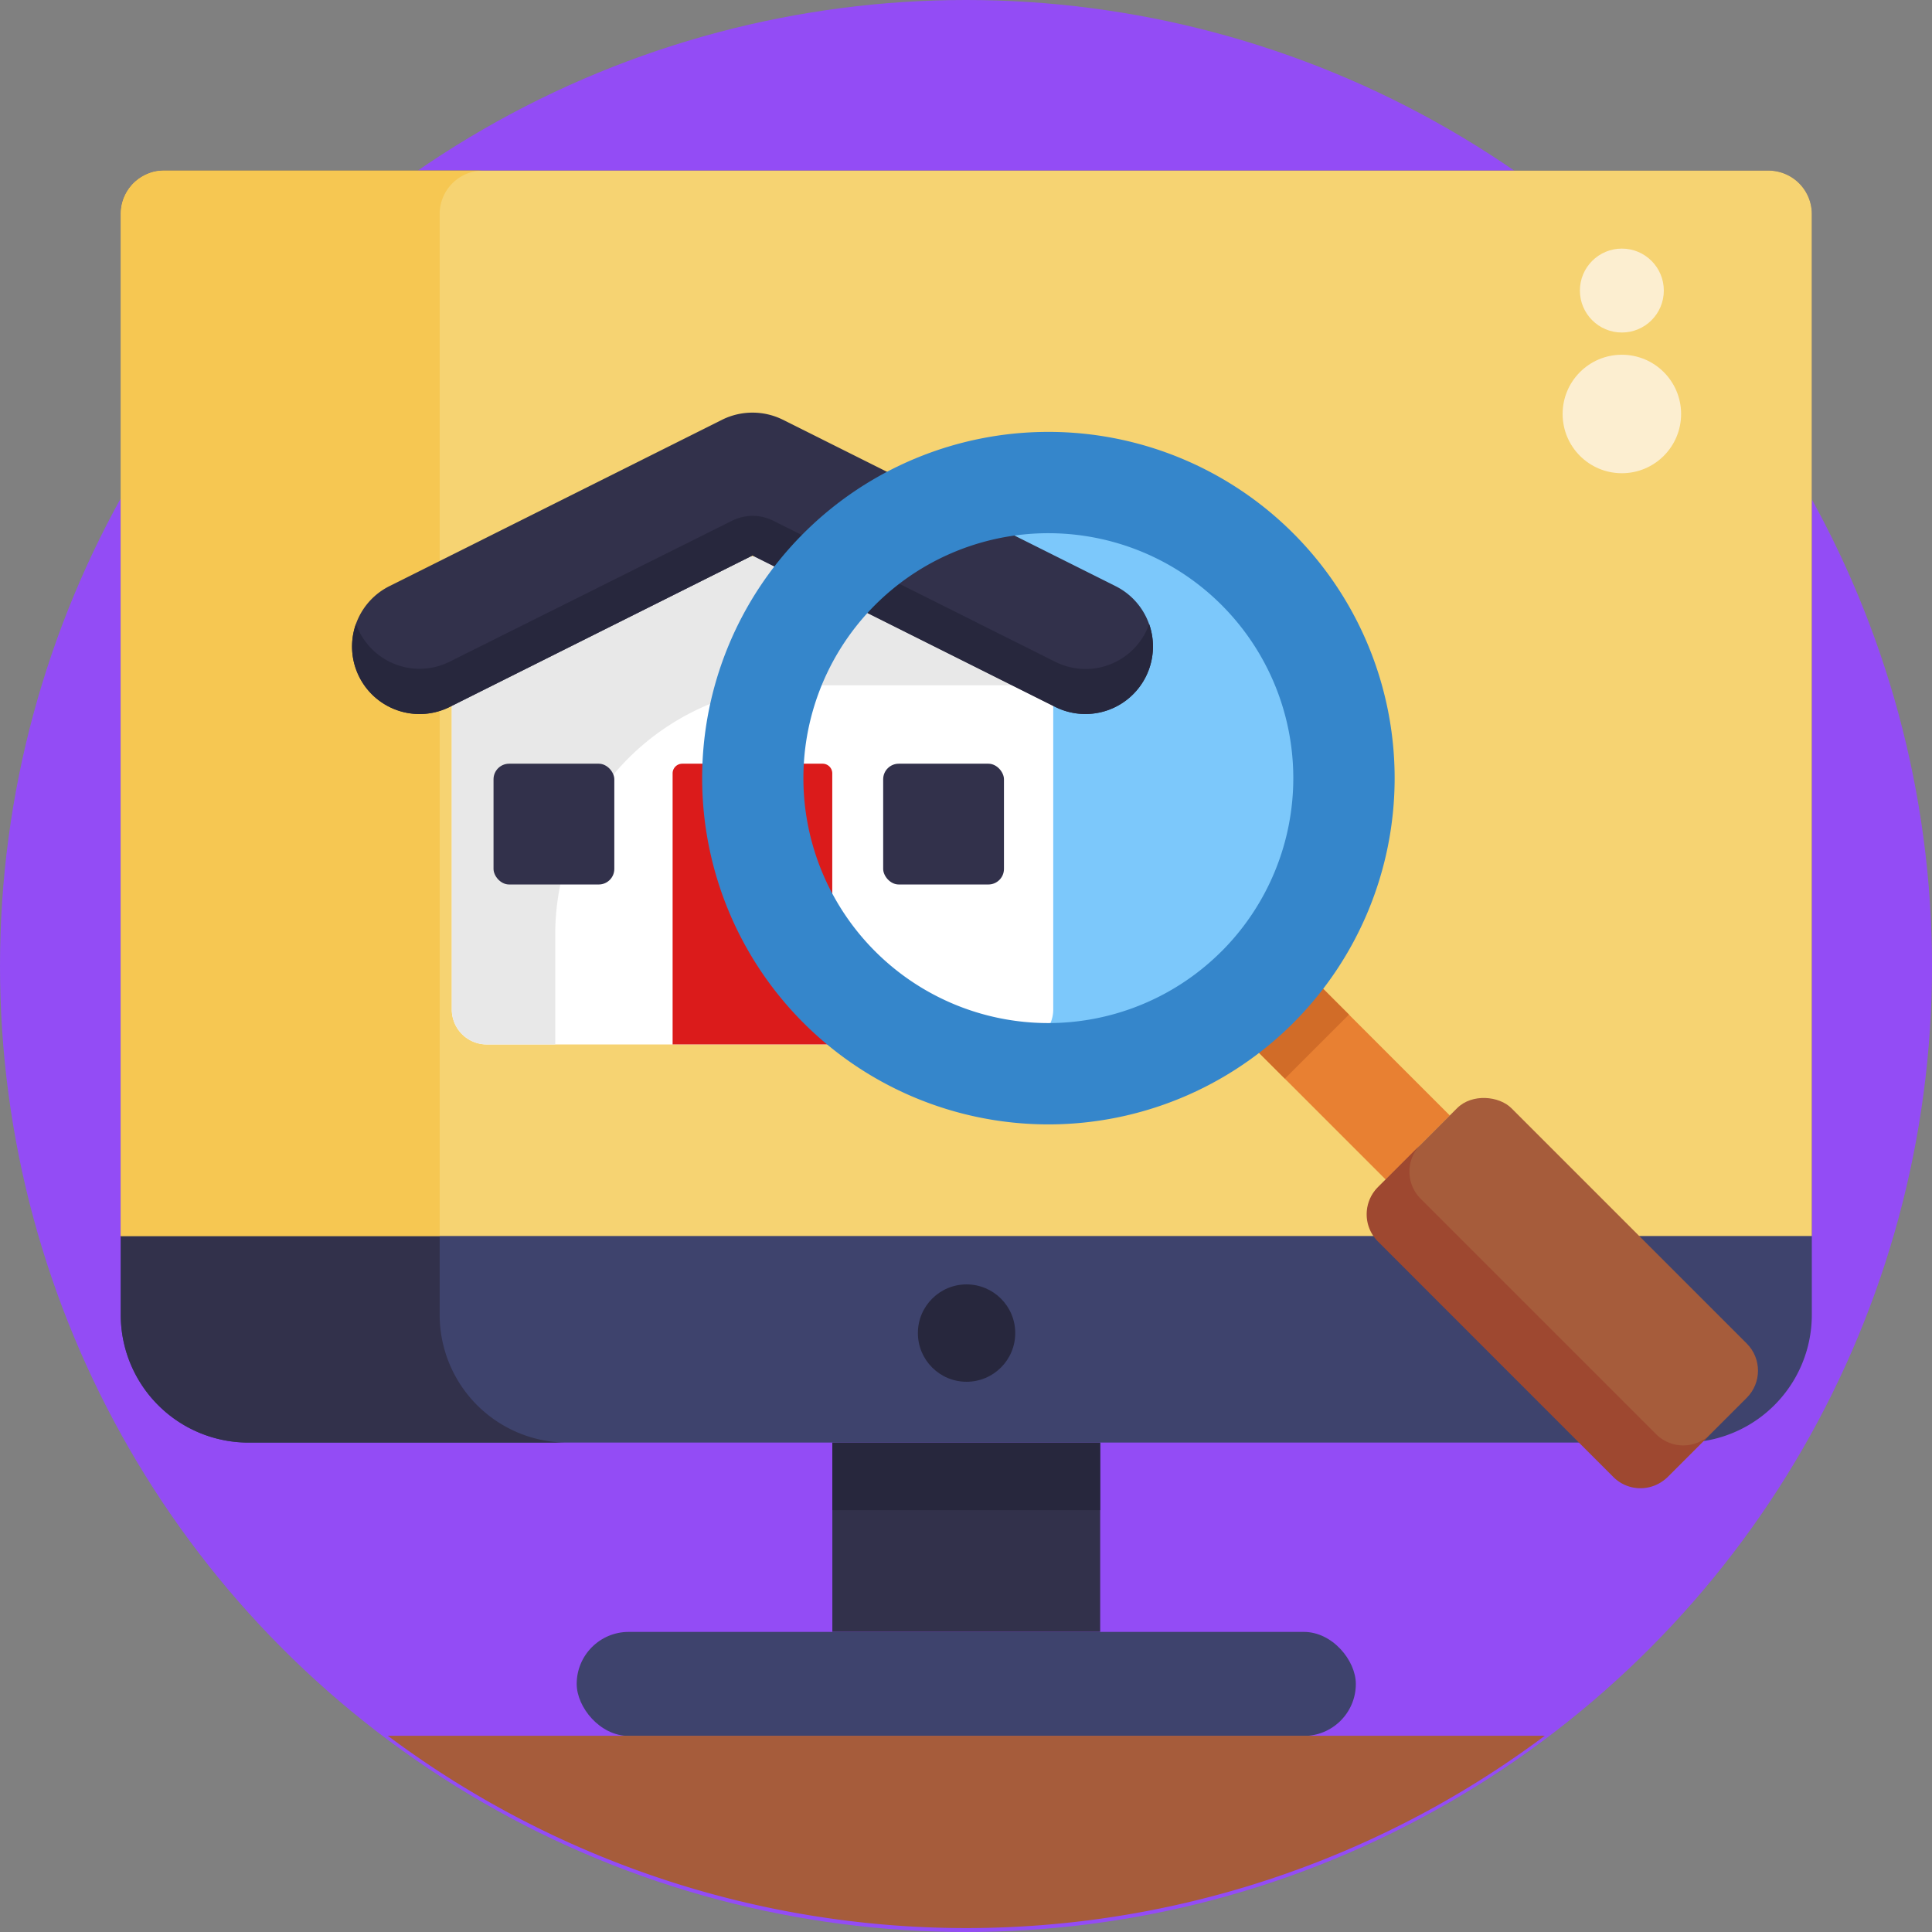
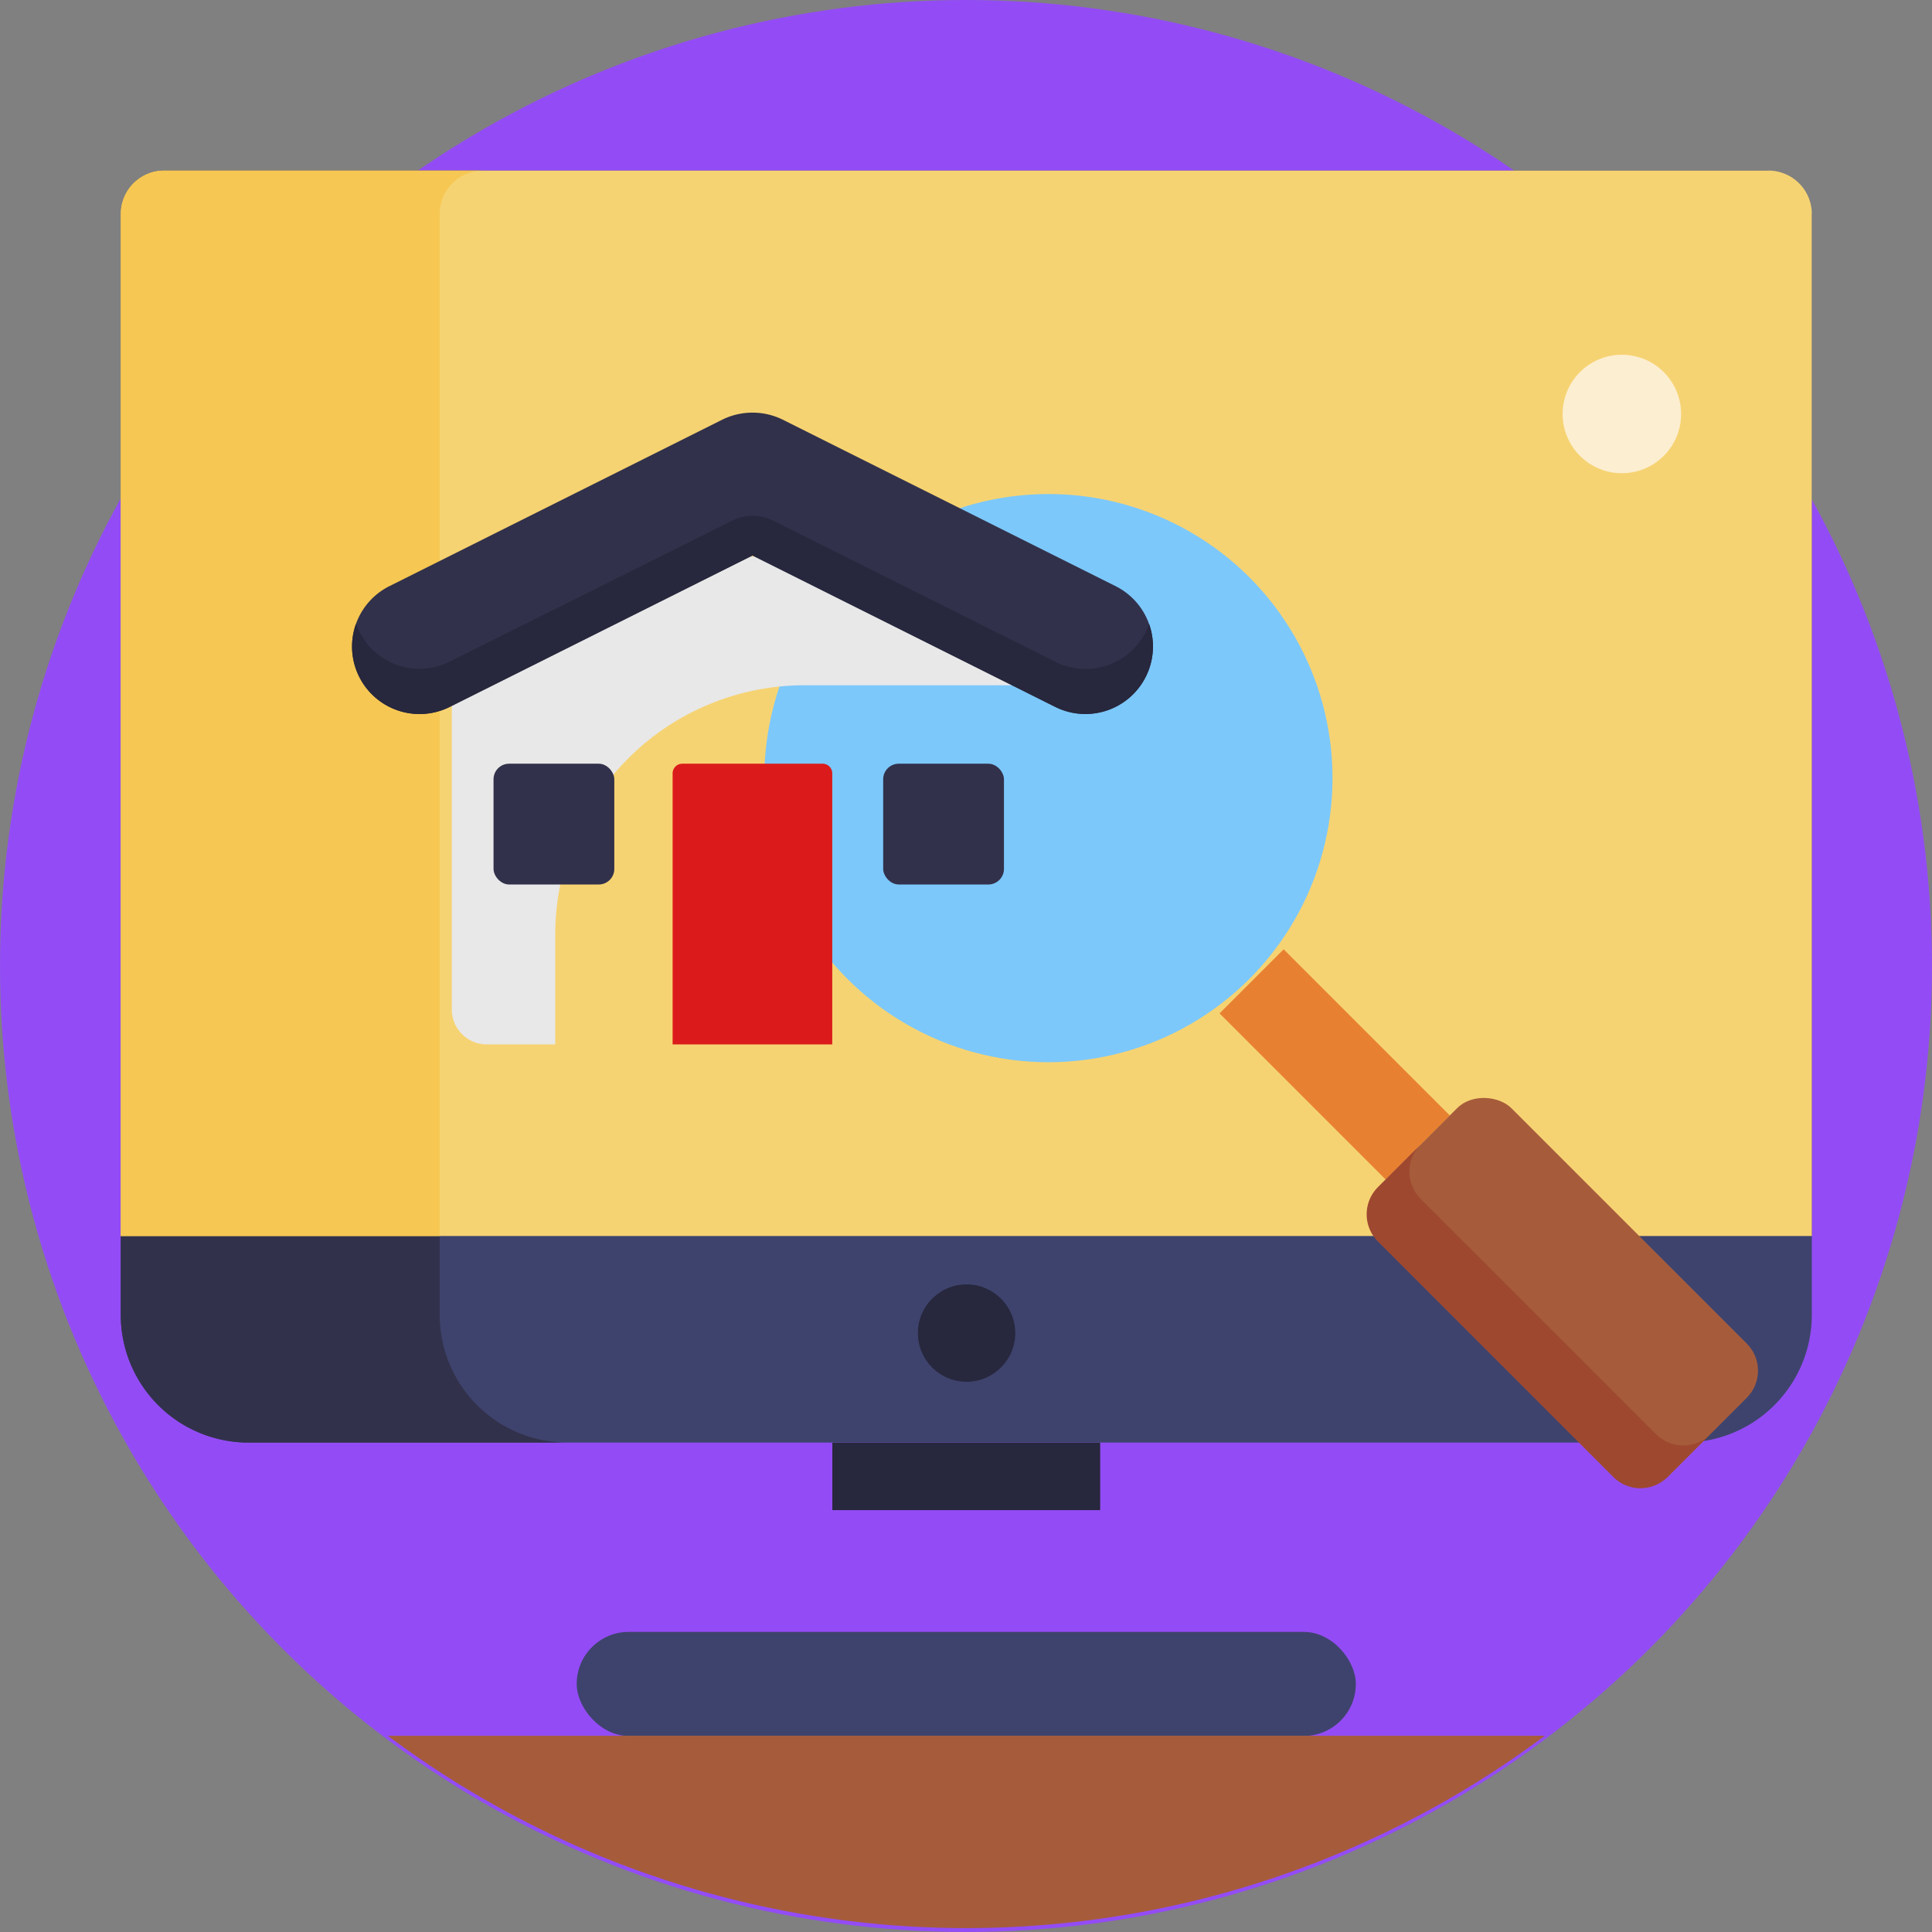
<svg xmlns="http://www.w3.org/2000/svg" viewBox="0 0 512 512">
  <rect x="0" y="0" width="512" height="512" fill="#808080" stroke="none" />
  <defs>
    <style>.cls-1{fill:#934cf5;}.cls-2{fill:#32314b;}.cls-3{fill:#27273d;}.cls-4{fill:#3e436d;}.cls-5{fill:#f6d372;}.cls-6{fill:#f6c752;}.cls-7{fill:#7cc8fb;}.cls-8{fill:#fceed0;}.cls-9{fill:#a65c3b;}.cls-10{fill:#fff;}.cls-11{fill:#e8e8e8;}.cls-12{fill:#db1b1b;}.cls-13{fill:#e88032;}.cls-14{fill:#d16c28;}.cls-15{fill:#3586cb;}.cls-16{fill:#9e4830;}</style>
  </defs>
  <g id="BULINE">
    <circle class="cls-1" cx="256" cy="256" r="256" />
  </g>
  <g id="Icons">
-     <rect class="cls-2" x="220.58" y="382.3" width="70.98" height="50.16" />
    <rect class="cls-3" x="220.58" y="382.3" width="70.98" height="17.9" />
-     <path class="cls-4" d="M480.15,56.71V348.43a33.86,33.86,0,0,1-33.87,33.87H65.87A33.86,33.86,0,0,1,32,348.43V56.71A11.48,11.48,0,0,1,38,46.6c.32-.18.65-.33,1-.49h0c.34-.14.69-.27,1-.38a11.33,11.33,0,0,1,3.42-.52H468.66A11.5,11.5,0,0,1,480.15,56.71Z" />
+     <path class="cls-4" d="M480.15,56.71V348.43a33.86,33.86,0,0,1-33.87,33.87H65.87A33.86,33.86,0,0,1,32,348.43V56.71A11.48,11.48,0,0,1,38,46.6c.32-.18.65-.33,1-.49h0c.34-.14.69-.27,1-.38a11.33,11.33,0,0,1,3.42-.52H468.66Z" />
    <path class="cls-2" d="M150.34,382.3H65.87A33.86,33.86,0,0,1,32,348.43V56.71A11.48,11.48,0,0,1,38,46.6c.32-.18.65-.33,1-.49h0c.34-.14.69-.27,1-.38a11.33,11.33,0,0,1,3.42-.52H128a11.49,11.49,0,0,0-11.48,11.5V348.43A33.86,33.86,0,0,0,150.34,382.3Z" />
    <rect class="cls-4" x="152.83" y="432.47" width="206.48" height="27.57" rx="13.78" />
    <circle class="cls-3" cx="256.15" cy="353.28" r="12.9" />
    <path class="cls-5" d="M480.15,56.71V327.56H32V56.71A11.48,11.48,0,0,1,38,46.6c.32-.18.65-.33,1-.49h0c.34-.14.69-.27,1-.38a11.33,11.33,0,0,1,3.42-.52H468.66A11.5,11.5,0,0,1,480.15,56.71Z" />
    <path class="cls-6" d="M128,45.21a11.49,11.49,0,0,0-11.48,11.5V327.56H32V56.71A11.48,11.48,0,0,1,38,46.6c.32-.18.65-.33,1-.49h0c.34-.14.69-.27,1-.38a11.33,11.33,0,0,1,3.42-.52Z" />
    <circle class="cls-7" cx="277.84" cy="206.21" r="75.29" />
    <circle class="cls-8" cx="429.81" cy="109.71" r="15.7" />
-     <circle class="cls-8" cx="429.81" cy="77" r="11.12" />
    <path class="cls-9" d="M409.38,460a256.06,256.06,0,0,1-306.6,0Z" />
-     <path class="cls-10" d="M119.72,147.52h159.4a0,0,0,0,1,0,0v120a9.27,9.27,0,0,1-9.27,9.27H129a9.27,9.27,0,0,1-9.27-9.27v-120A0,0,0,0,1,119.72,147.52Z" />
    <path class="cls-11" d="M279.11,147.52V181.6H213.26a66.12,66.12,0,0,0-66.12,66.12v29.06H129a9.27,9.27,0,0,1-9.27-9.27v-120Z" />
    <path class="cls-2" d="M295.65,155.34l-88.23-44.13a18.13,18.13,0,0,0-16,0l-88.23,44.13a17.88,17.88,0,1,0,16,32l80.23-40.12,80.23,40.12a17.88,17.88,0,1,0,16-32Z" />
    <path class="cls-3" d="M303.65,179.33a17.91,17.91,0,0,1-24,8L199.42,147.2l-80.24,40.14a17.89,17.89,0,0,1-24.85-22,20.41,20.41,0,0,0,.86,2,17.87,17.87,0,0,0,24,8L194,138a12.2,12.2,0,0,1,10.92,0l74.77,37.4a17.88,17.88,0,0,0,24-8,20.41,20.41,0,0,0,.86-2A17.86,17.86,0,0,1,303.65,179.33Z" />
    <rect class="cls-2" x="130.79" y="202.39" width="32.01" height="32.01" rx="4.13" />
    <rect class="cls-2" x="234.05" y="202.39" width="32.01" height="32.01" rx="4.13" />
    <path class="cls-12" d="M180.81,202.39H218a2.56,2.56,0,0,1,2.56,2.56v71.83a0,0,0,0,1,0,0H178.25a0,0,0,0,1,0,0V204.95A2.56,2.56,0,0,1,180.81,202.39Z" />
    <rect class="cls-13" x="341.69" y="250.94" width="24.02" height="62.28" transform="translate(-95.86 332.73) rotate(-45)" />
-     <rect class="cls-14" x="329.63" y="259.61" width="24.02" height="20.8" transform="translate(-90.86 320.66) rotate(-45)" />
-     <path class="cls-15" d="M342.72,141.33a91.76,91.76,0,1,0,0,129.77A91.77,91.77,0,0,0,342.72,141.33Zm-19,110.78a64.91,64.91,0,1,1,0-91.79A64.9,64.9,0,0,1,323.73,252.11Z" />
    <rect class="cls-9" x="389.19" y="288.2" width="49.83" height="108.55" rx="10.17" transform="translate(-120.88 393.13) rotate(-45)" />
    <path class="cls-16" d="M453.25,380.09l-11.33,11.33a10.16,10.16,0,0,1-14.37,0L365.16,329a10.17,10.17,0,0,1,0-14.38l11.33-11.33a10.18,10.18,0,0,0,0,14.39l62.38,62.38A10.17,10.17,0,0,0,453.25,380.09Z" />
  </g>
</svg>